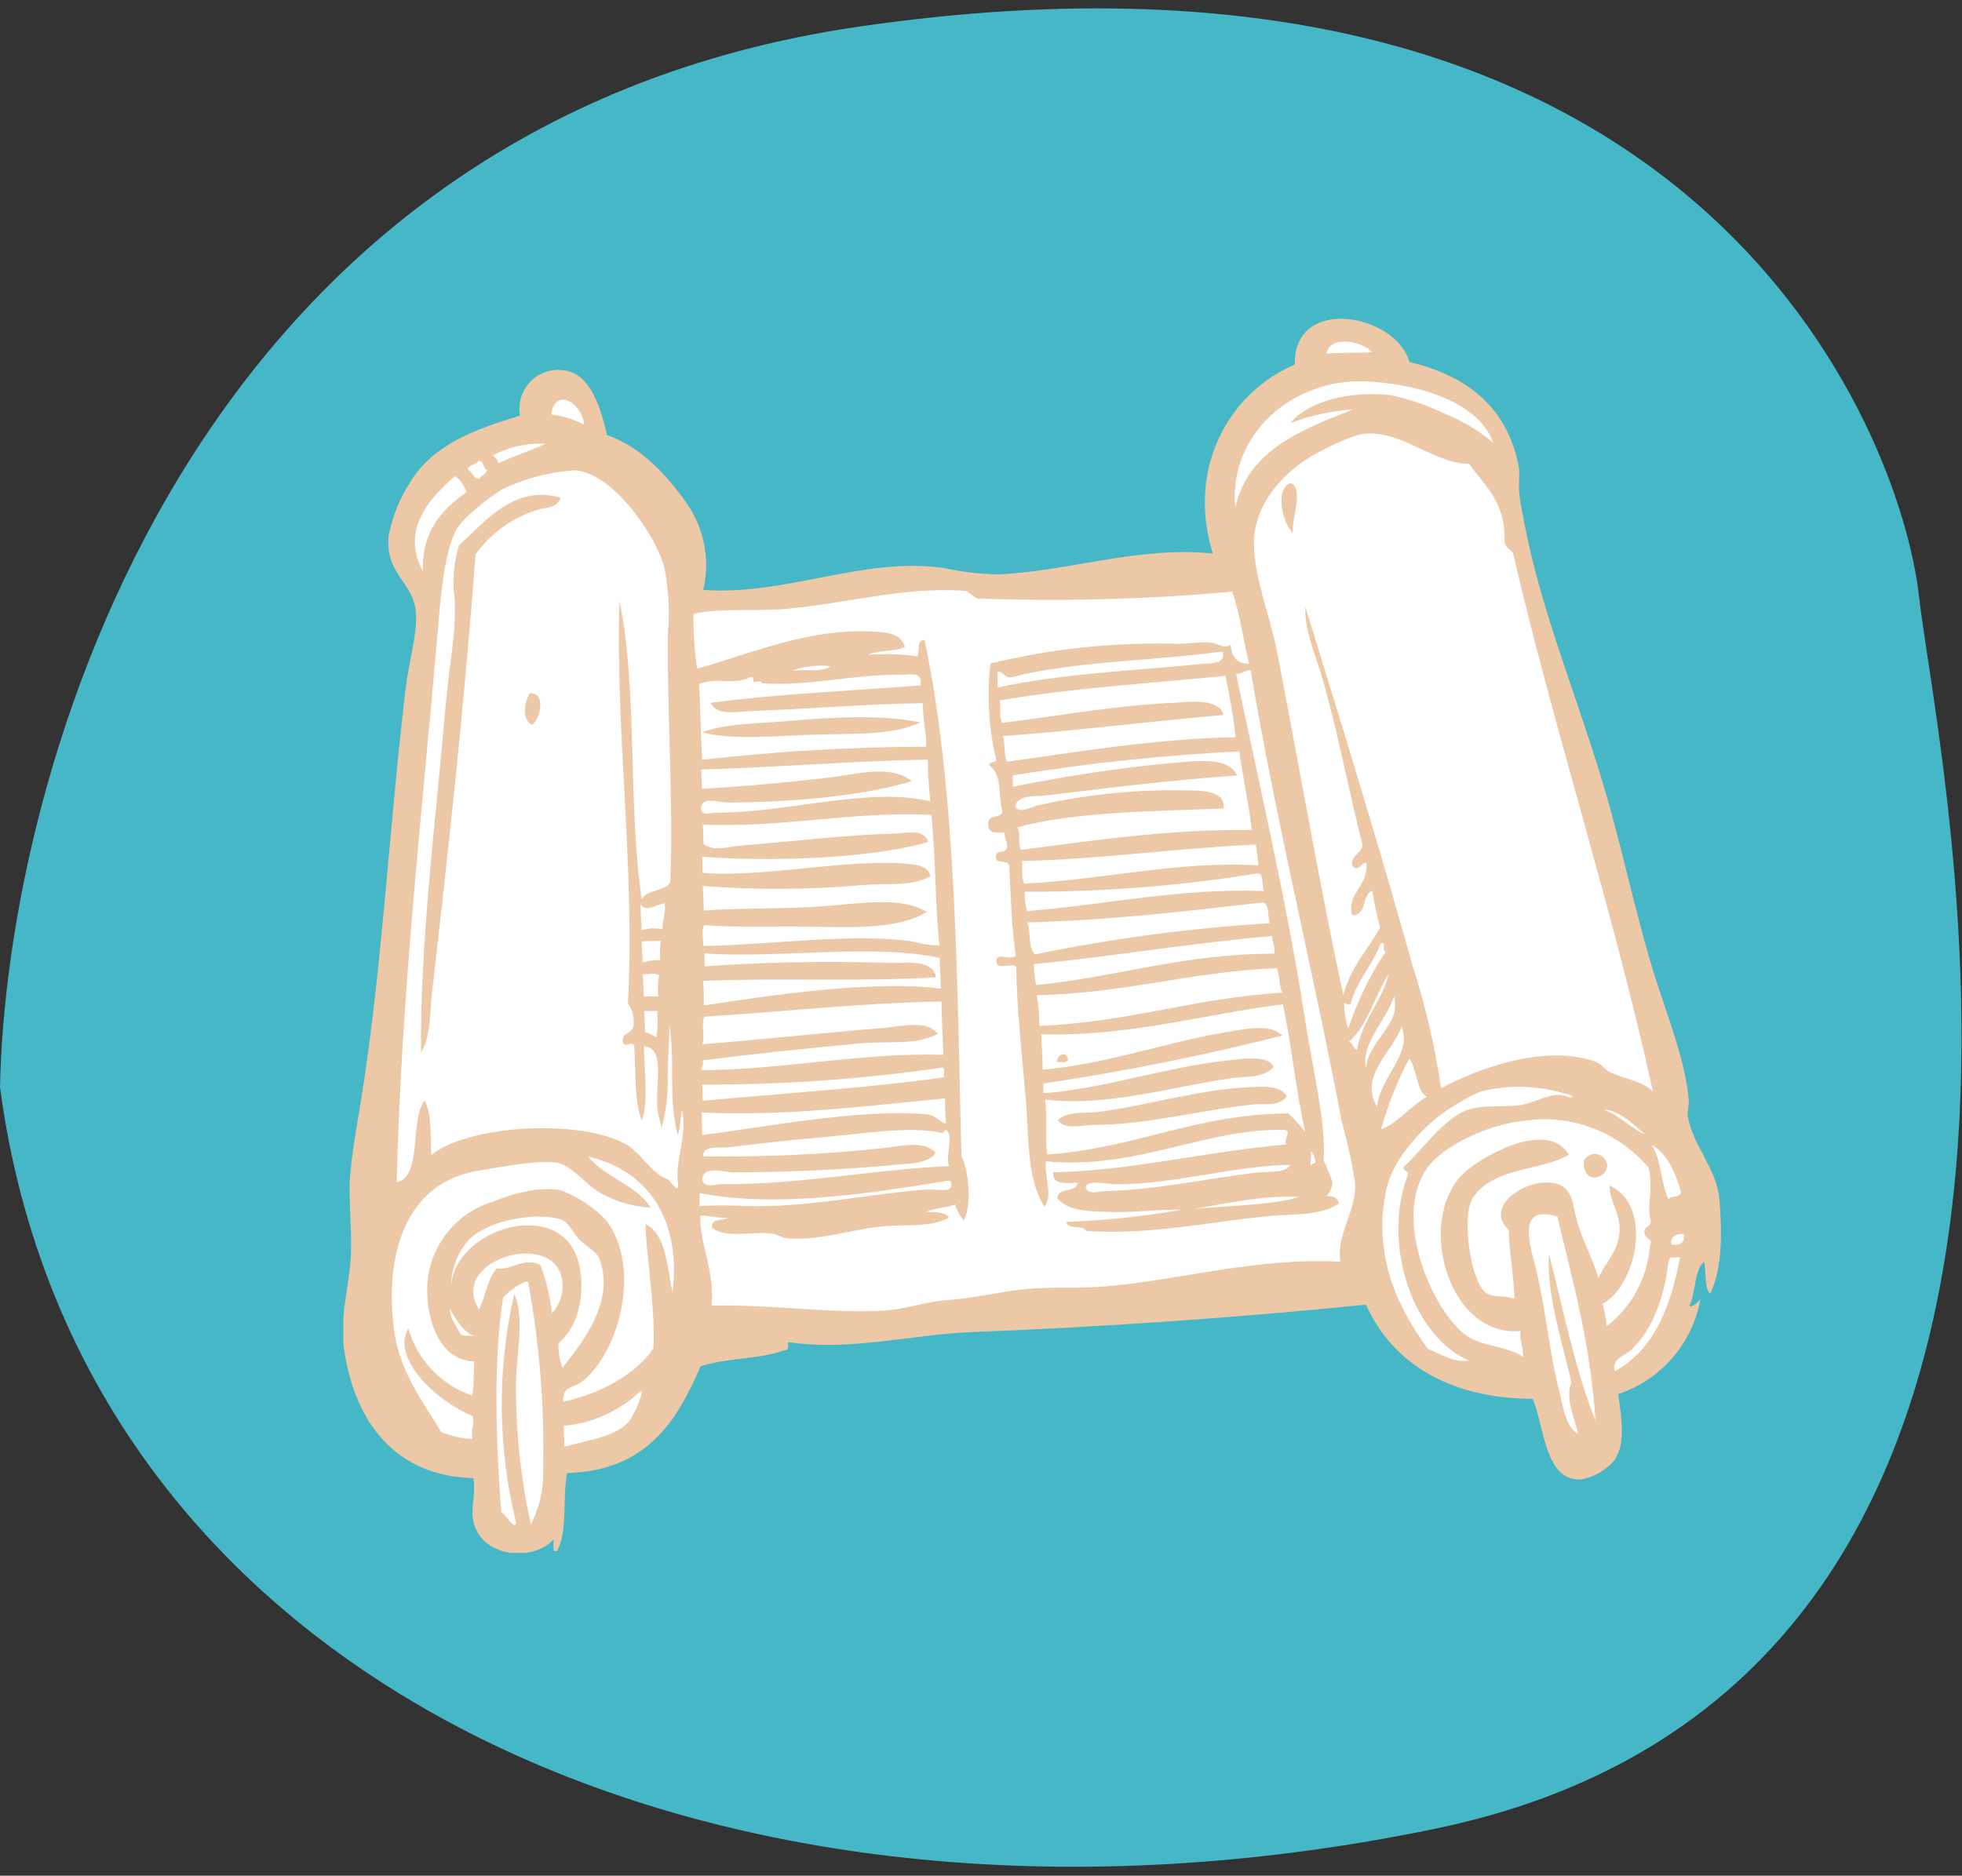
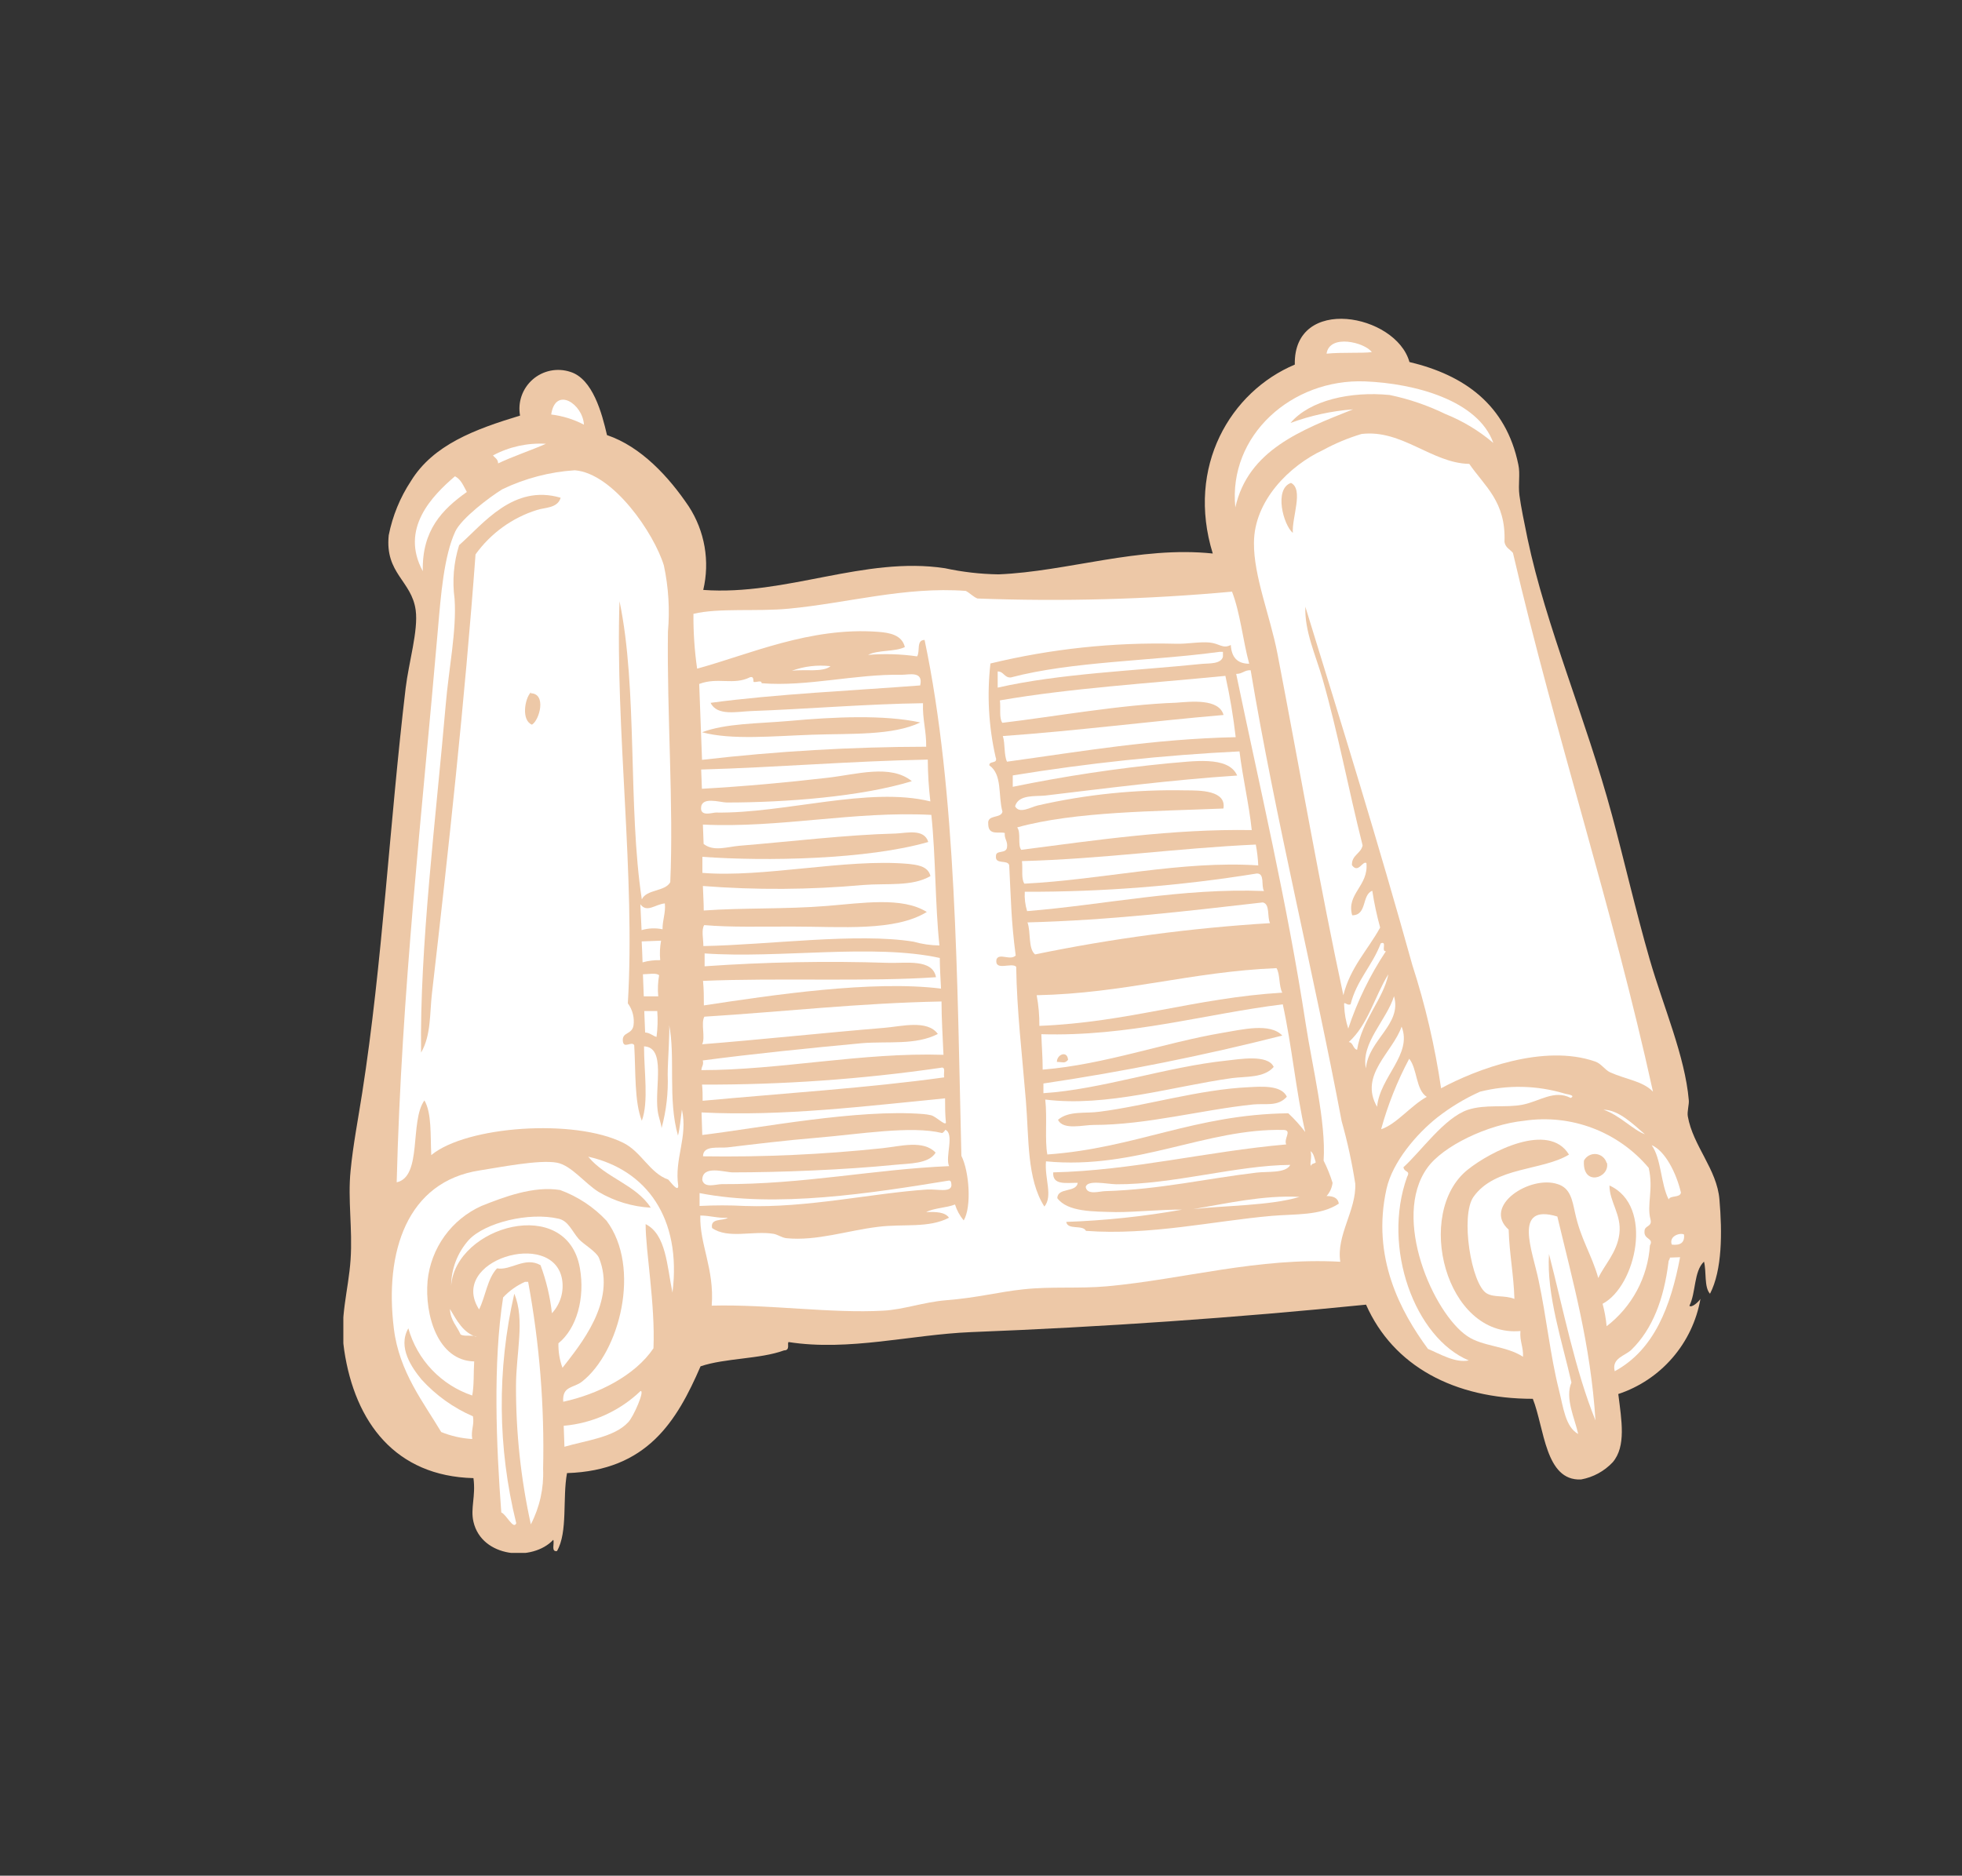
<svg xmlns="http://www.w3.org/2000/svg" width="160" height="153" viewBox="0 0 160 153" fill="none">
  <rect x="0" y="0" width="160" height="153" fill="#333333" stroke="none" />
-   <path d="M70 2.177C15.2 10.177 0.5 63.177 0 88.677C6.5 137.677 59 161.177 117 149.177C175 137.177 158 62.177 156.5 48.677C155 35.177 138.5 -7.823 70 2.177Z" fill="#46B7C7" />
  <g clip-path="url(#clip0_201_3)">
    <path fill-rule="evenodd" clip-rule="evenodd" d="M137.64 91.06C137.57 90.68 137.76 90.06 137.72 89.74C137.41 86.14 135.65 82.13 134.53 78.25C133.41 74.37 132.47 70.25 131.46 66.5C129.33 58.6 126.07 51.08 124.57 43.94C124.3 42.63 124.03 41.32 123.91 40.41C123.79 39.5 123.99 38.68 123.82 37.9C122.82 33.01 119.4 30.59 114.94 29.53C113.84 25.59 105.47 24.04 105.59 29.74C100.36 31.94 96.71 38.05 98.9 45.15C92.9 44.52 87.05 46.62 81.43 46.85C79.96 46.828 78.497 46.661 77.06 46.35C70.49 45.35 64.13 48.61 57.35 48.12C57.623 46.964 57.659 45.765 57.457 44.594C57.254 43.424 56.816 42.307 56.17 41.31C54.55 38.9 52.28 36.43 49.5 35.49C49.09 33.72 48.34 30.89 46.5 30.33C45.98 30.16 45.424 30.128 44.888 30.237C44.352 30.347 43.853 30.593 43.441 30.953C43.029 31.313 42.717 31.774 42.536 32.29C42.355 32.807 42.312 33.362 42.41 33.9C38.71 35.02 35.33 36.28 33.51 39.24C32.626 40.582 32.012 42.083 31.7 43.66C31.38 46.79 33.58 47.37 33.9 49.78C34.12 51.43 33.33 54.04 33.08 56.13C31.76 67.24 31.19 78.58 29.54 89.13C29.21 91.26 28.79 93.4 28.59 95.49C28.35 97.86 28.76 100.23 28.59 102.74C28.42 105.25 27.67 107.48 28.07 110.14C28.95 116.03 32.25 120.41 38.61 120.57C38.81 122.06 38.35 123.02 38.61 124.13C39.29 127.07 43.44 127.4 45.12 125.6C45.23 125.9 44.92 126.6 45.42 126.52C46.32 124.98 45.86 122.18 46.24 120.16C52.77 119.95 55.19 115.93 57.13 111.45C59.13 110.77 61.98 110.87 63.94 110.15C64.47 110.15 64.17 109.56 64.31 109.47C69.24 110.24 74.31 108.86 79.18 108.66C89.97 108.24 100.79 107.49 111.4 106.42C113.61 111.42 118.58 114.1 125 114.1C125.95 116.49 126 120.81 128.93 120.68C129.922 120.5 130.83 120.006 131.52 119.27C132.62 117.97 132.24 115.87 131.97 113.71C133.683 113.142 135.211 112.12 136.39 110.754C137.57 109.388 138.358 107.728 138.67 105.95C138.52 106.19 137.95 106.71 137.77 106.51C138.31 105.44 138.12 103.7 138.96 102.91C139.17 103.72 138.96 105 139.45 105.53C140.45 103.6 140.45 100.53 140.22 97.85C140.02 95.37 138.06 93.47 137.64 91.06Z" fill="#EDC8A7" />
    <path fill-rule="evenodd" clip-rule="evenodd" d="M111.87 28.72C111.08 28.83 109.39 28.72 108.18 28.85C108.42 27.21 111.3 27.93 111.87 28.72Z" fill="white" />
    <path fill-rule="evenodd" clip-rule="evenodd" d="M47.62 34.64C46.787 34.205 45.883 33.924 44.95 33.81C45.3 31.47 47.53 32.96 47.62 34.64Z" fill="white" />
    <path fill-rule="evenodd" clip-rule="evenodd" d="M121.78 36.13C120.613 35.137 119.293 34.34 117.87 33.77C116.427 33.067 114.902 32.546 113.33 32.22C110.12 31.9 106.79 32.66 105.24 34.5C106.88 33.895 108.597 33.521 110.34 33.39C106.09 35.08 101.79 36.72 100.74 41.39C100.15 35.51 105.35 30.88 111.31 31.11C115.37 31.27 120.54 32.65 121.78 36.13Z" fill="white" />
    <path fill-rule="evenodd" clip-rule="evenodd" d="M44.52 36.2C43.25 36.76 41.88 37.2 40.62 37.8C40.62 37.46 40.36 37.34 40.2 37.15C41.524 36.44 43.02 36.111 44.52 36.2Z" fill="white" />
-     <path fill-rule="evenodd" clip-rule="evenodd" d="M39.03 37.59C39.52 37.59 39.36 38.24 39.72 38.36C39.62 38.69 39.27 38.79 39.08 39.04C38.51 39.04 38.54 38.44 38.13 38.28C38.24 37.87 38.87 37.93 39.03 37.59Z" fill="white" />
    <path fill-rule="evenodd" clip-rule="evenodd" d="M134.8 89.05C133.98 88.18 132.59 88.05 131.31 87.47C130.87 87.27 130.59 86.76 130.09 86.59C125.89 85.12 120.35 87.24 117.52 88.77C117.019 85.354 116.233 81.985 115.17 78.7C112.42 68.81 109.43 59.15 106.45 49.49C106.38 51.49 107.28 53.4 107.85 55.37C109.11 59.76 109.95 64.32 111.12 68.96C110.98 69.64 110.22 69.74 110.25 70.57C110.77 71.29 111.12 70.18 111.43 70.4C111.62 72.27 109.77 72.91 110.27 74.66C111.51 74.66 111.03 72.99 111.91 72.66C112.064 73.672 112.278 74.673 112.55 75.66C111.55 77.48 110.11 78.91 109.55 81.18C107.69 72.56 105.99 62.76 104.17 53.29C103.59 50.29 102.23 46.98 102.26 44.29C102.26 40.85 105.15 37.98 107.91 36.7C108.902 36.16 109.948 35.724 111.03 35.4C114.32 35 116.76 37.78 119.82 37.84C121.06 39.66 122.82 40.9 122.69 44.2C122.76 44.67 123.14 44.81 123.38 45.1C126.87 60.09 131.47 73.88 134.8 89.05ZM105.43 43.47C105.34 42.21 106.33 39.92 105.28 39.39C103.87 39.88 104.66 42.83 105.43 43.47Z" fill="white" />
    <path fill-rule="evenodd" clip-rule="evenodd" d="M54.66 71.96C54.23 72.74 52.72 72.53 52.34 73.36C51.19 65.84 52.02 56.18 50.52 49.04C50.17 59.48 51.82 71.44 51.2 81.84C51.589 82.366 51.754 83.023 51.66 83.67C51.51 84.41 50.74 84.17 50.79 84.89C50.84 85.61 51.5 84.89 51.72 85.25C51.85 87.39 51.72 89.84 52.34 91.42C52.91 89.87 52.52 87.42 52.52 85.35C54.33 85.43 53.38 88.63 53.63 90.58C53.71 91.19 53.91 91.58 53.95 92.02C54.338 90.597 54.506 89.124 54.45 87.65C54.45 86.54 54.65 83.98 54.56 83.56C55.1 86.17 54.44 89.68 55.29 92.63C55.45 91.98 55.51 91.23 55.61 90.51C56.11 92.76 54.98 94.51 55.31 96.72C55.31 97.29 54.67 96.39 54.5 96.22C52.98 95.69 52.32 93.96 50.83 93.22C46.83 91.22 38.03 91.85 35.17 94.22C35.09 92.63 35.22 90.8 34.61 89.76C33.39 91.46 34.46 95.98 32.35 96.44C32.74 80.88 34.42 66.35 35.71 51.35C35.95 48.56 36.2 45.35 37.13 43.35C37.63 42.28 39.92 40.55 40.96 39.91C42.813 39.02 44.819 38.493 46.87 38.36C50 38.6 53.34 43.5 54.14 46.13C54.518 47.904 54.63 49.724 54.47 51.53C54.38 58.2 54.94 65.69 54.66 71.96ZM37.44 44.47C36.998 45.882 36.871 47.374 37.07 48.84C37.25 51.43 36.59 54.56 36.34 57.57C35.58 66.43 34.21 77.3 34.34 85.86C35.16 84.44 35.04 82.65 35.22 81.08C36.57 69.37 37.9 57.17 38.78 45.22C40.012 43.505 41.766 42.235 43.78 41.6C44.4 41.39 45.48 41.47 45.72 40.6C41.87 39.47 39.44 42.7 37.44 44.47ZM43.29 56.47C42.79 56.98 42.5 58.76 43.38 59.11C44 58.74 44.58 56.58 43.29 56.55V56.47Z" fill="white" />
    <path fill-rule="evenodd" clip-rule="evenodd" d="M38.07 40.13C36.07 41.55 34.4 43.25 34.48 46.59C32.59 43.12 35.26 40.43 37.1 38.85C37.59 39.09 37.8 39.64 38.07 40.13Z" fill="white" />
    <path fill-rule="evenodd" clip-rule="evenodd" d="M100.47 48.26C101.14 49.99 101.36 52.26 101.87 54.14C100.87 54.14 100.43 53.58 100.37 52.61C99.72 52.95 99.46 52.49 98.64 52.41C97.82 52.33 96.81 52.54 95.88 52.51C90.794 52.382 85.714 52.923 80.77 54.12C80.479 56.669 80.621 59.249 81.19 61.75C81.42 62.35 80.65 62.02 80.68 62.43C81.76 63.19 81.38 64.87 81.75 66.21C81.63 66.79 80.49 66.41 80.59 67.21C80.59 68.21 81.53 67.8 81.94 67.95C81.89 68.46 82.2 68.59 82.12 69.13C82.04 69.67 81.21 69.31 81.22 69.82C81.13 70.56 82.16 70.09 82.3 70.57C82.45 73.44 82.45 75.04 82.83 77.94C82.38 78.39 81.48 77.7 81.26 78.26C81.09 79.26 82.51 78.47 82.87 78.86C82.92 82.43 83.36 86.1 83.66 89.78C83.92 92.9 83.73 96.17 85.17 98.42C85.88 97.54 85.17 96.12 85.3 94.73C92.68 95.44 98.38 92 104.72 92.17C105.37 92.23 104.67 92.88 104.89 93.35C98.42 93.92 92.33 95.48 85.89 95.63C85.81 96.71 86.97 96.47 87.89 96.48C87.77 97.31 86.26 96.83 86.22 97.73C87.07 98.87 89.15 98.82 91.01 98.87C92.72 98.87 94.71 98.65 96.4 98.67C93.277 99.224 90.12 99.558 86.95 99.67C87.07 100.36 88.29 99.87 88.56 100.4C93.75 100.79 98.93 99.6 103.68 99.18C105.62 99.01 107.68 99.18 109.18 98.18C109.11 97.71 108.73 97.56 108.18 97.56C108.452 97.26 108.623 96.882 108.67 96.48C108.477 95.858 108.233 95.252 107.94 94.67C108.15 91.53 107.02 87.04 106.48 83.51C104.97 73.64 102.68 63.98 100.81 54.97C101.34 54.97 101.47 54.65 101.99 54.67C103.99 66.67 107.17 79.56 109.41 91.45C109.882 93.126 110.253 94.829 110.52 96.55C110.62 98.71 108.96 100.75 109.3 102.92C102.57 102.55 96.51 104.35 90.3 104.92C88.01 105.13 85.71 104.92 83.45 105.17C81.5 105.37 79.7 105.86 77.15 106.06C75.33 106.21 73.69 106.82 72.04 106.91C67.77 107.15 62.71 106.38 58.04 106.5C58.27 103.5 57.04 101.5 57.11 99.15C57.91 99.15 58.51 99.38 59.36 99.33C58.94 99.62 57.91 99.33 58.07 100.17C59.37 101.08 61.41 100.37 63.07 100.64C63.46 100.71 63.75 100.96 64.14 101C66.61 101.24 69.07 100.38 71.62 100.07C73.68 99.81 75.72 100.2 77.39 99.33C77.07 98.86 76.32 98.84 75.53 98.87C76.17 98.53 77.17 98.53 77.88 98.25C78.029 98.726 78.27 99.168 78.59 99.55C79.25 98.43 79.04 95.55 78.4 94.28C78.05 80.02 78.02 64.66 75.4 52.2C74.7 52.2 75.05 53.14 74.79 53.54C73.466 53.348 72.124 53.308 70.79 53.42C71.57 53 72.99 53.18 73.79 52.78C73.55 51.78 72.53 51.61 71.63 51.54C66.07 51.11 61.03 53.41 56.85 54.54C56.637 53.06 56.537 51.565 56.55 50.07C58.63 49.57 61.71 49.9 64.31 49.65C69.09 49.2 73.8 47.83 78.76 48.2C79.1 48.38 79.35 48.67 79.71 48.82C86.635 49.079 93.569 48.892 100.47 48.26Z" fill="white" />
    <path fill-rule="evenodd" clip-rule="evenodd" d="M67.73 54.34C67.11 54.86 65.62 54.58 64.58 54.71C65.587 54.344 66.665 54.218 67.73 54.34Z" fill="white" />
    <path fill-rule="evenodd" clip-rule="evenodd" d="M99.46 53.17H99.73C99.73 53.3 99.73 53.43 99.73 53.57C99.57 54.19 98.54 54.1 98.04 54.15C92.5 54.72 86.4 54.94 81.36 56.09C81.36 55.65 81.36 55.21 81.36 54.77C81.87 54.77 81.89 55.29 82.43 55.26C87.42 53.94 93.87 53.93 99.46 53.17Z" fill="white" />
    <path fill-rule="evenodd" clip-rule="evenodd" d="M61.17 55.24C61.45 55.16 61.43 55.41 61.45 55.62C61.64 55.69 62.12 55.44 62.11 55.73C65.83 56.03 69.72 54.97 73.56 55.04C74.13 55.04 75.32 54.71 75.04 55.91C69.75 56.32 63.26 56.61 57.95 57.33C58.47 58.43 60.13 58.04 61.27 58C65.74 57.84 70.73 57.42 75.27 57.36C75.22 58.69 75.55 59.61 75.53 60.91C69.421 60.92 63.318 61.277 57.25 61.98C57.17 59.907 57.093 57.843 57.02 55.79C58.55 55.21 59.81 55.92 61.17 55.24ZM64.33 58.81C61.76 59.03 59.19 59 57.25 59.73C59.67 60.38 63.05 60.04 66.25 59.93C69.45 59.82 72.8 60.01 75.05 58.93C72.11 58.29 68.03 58.47 64.33 58.81Z" fill="white" />
    <path fill-rule="evenodd" clip-rule="evenodd" d="M99.93 55.13C100.297 56.781 100.577 58.45 100.77 60.13C93.99 60.28 88.16 61.3 82.12 62.13C81.86 61.59 81.98 60.64 81.78 60.04C87.93 59.6 93.72 58.84 99.78 58.32C99.4 56.96 97.11 57.23 95.92 57.32C91.44 57.47 85.87 58.47 81.74 58.96C81.46 58.58 81.62 57.72 81.54 57.13C87.31 56.13 93.74 55.74 99.93 55.13Z" fill="white" />
    <path fill-rule="evenodd" clip-rule="evenodd" d="M75.66 61.96C75.666 63.1 75.736 64.238 75.87 65.37C70.87 64.13 63.98 66.37 58.37 66.28C58.11 66.28 57.16 66.62 57.17 65.93C57.17 64.93 58.7 65.45 59.26 65.46C64.09 65.46 70.26 64.98 74.36 63.72C72.62 62.31 69.86 63.17 67.5 63.44C64.05 63.84 60.73 64.14 57.24 64.34L57.18 62.77C63.47 62.59 69.36 62.08 75.66 61.96Z" fill="white" />
    <path fill-rule="evenodd" clip-rule="evenodd" d="M101.08 61.29C101.35 63.51 101.84 65.49 102.08 67.71C95.61 67.6 89.24 68.55 83.28 69.32C82.97 68.92 83.28 67.91 82.95 67.49C87.65 66.18 94.34 66.18 99.77 65.95C100.02 64.47 97.87 64.47 96.71 64.47C92.648 64.384 88.591 64.797 84.63 65.7C84.04 65.84 83.13 66.42 82.78 65.77C83.05 64.77 84.51 64.98 85.26 64.89C90.05 64.32 95.52 63.61 100.89 63.26C100.17 61.59 97.13 62.13 95.31 62.26C91.039 62.674 86.793 63.315 82.59 64.18V63.25C88.712 62.251 94.885 61.597 101.08 61.29Z" fill="white" />
    <path fill-rule="evenodd" clip-rule="evenodd" d="M75.95 66.47C76.31 69.87 76.25 73.72 76.61 77.12C75.893 77.112 75.18 77.007 74.49 76.81C69.89 76.07 62.71 77.07 57.36 77.17C57.36 76.61 57.18 75.82 57.43 75.46C59.59 75.65 62.09 75.57 64.68 75.58C68.63 75.58 72.97 75.99 75.58 74.39C73.58 73.13 70.31 73.67 67.39 73.9C64.09 74.17 60.52 74.04 57.39 74.27C57.39 73.61 57.34 72.95 57.32 72.27C61.665 72.608 66.03 72.581 70.37 72.19C72.32 72.03 74.37 72.34 75.88 71.46C75.67 70.6 74.71 70.54 74 70.46C68.94 70.03 62.27 71.61 57.28 71.2C57.28 70.76 57.28 70.32 57.28 69.89C62.48 70.27 70.75 70.11 75.7 68.68C75.36 67.56 73.91 67.96 73.04 67.99C69.04 68.09 64.45 68.65 60.28 68.99C59.28 69.08 58.19 69.48 57.38 68.84L57.32 67.26C63.62 67.56 69.66 66.14 75.95 66.47Z" fill="white" />
    <path fill-rule="evenodd" clip-rule="evenodd" d="M102.41 68.89C102.516 69.451 102.583 70.019 102.61 70.59C96.32 70.18 89.93 71.76 83.54 72.08C83.26 71.7 83.42 70.84 83.34 70.24C89.99 70.06 95.87 69.19 102.41 68.89Z" fill="white" />
    <path fill-rule="evenodd" clip-rule="evenodd" d="M102.5 71.25C103.17 71.25 102.82 72.25 103.08 72.68C96.31 72.42 90.15 73.8 83.76 74.32C83.602 73.809 83.538 73.274 83.57 72.74C89.91 72.76 96.241 72.262 102.5 71.25Z" fill="white" />
    <path fill-rule="evenodd" clip-rule="evenodd" d="M52.22 73.76C52.76 74.49 53.43 73.76 54.22 73.69C54.29 74.52 54.02 75.03 54.03 75.8C53.463 75.682 52.876 75.706 52.32 75.87C52.28 75.16 52.25 74.47 52.22 73.76Z" fill="white" />
    <path fill-rule="evenodd" clip-rule="evenodd" d="M102.98 73.61C103.59 73.74 103.32 74.79 103.57 75.3C97.131 75.694 90.728 76.546 84.41 77.85C83.83 77.38 84.08 76.02 83.79 75.24C90.59 75.06 96.76 74.32 102.98 73.61Z" fill="white" />
    <path fill-rule="evenodd" clip-rule="evenodd" d="M52.33 76.79L53.91 76.73C53.813 77.254 53.79 77.789 53.84 78.32C53.354 78.307 52.868 78.368 52.4 78.5C52.38 77.93 52.36 77.36 52.33 76.79Z" fill="white" />
    <path fill-rule="evenodd" clip-rule="evenodd" d="M76.64 78.14C76.64 78.97 76.7 79.81 76.74 80.64C71.11 79.94 62.95 81.17 57.4 82.01C57.4 81.35 57.4 80.69 57.33 80.01C63.33 79.75 70.92 80.09 76.33 79.71C76.05 78.2 73.92 78.58 72.46 78.54C67.459 78.376 62.452 78.469 57.46 78.82C57.46 78.47 57.46 78.12 57.46 77.77C63.53 78.2 71.22 76.95 76.64 78.14Z" fill="white" />
-     <path fill-rule="evenodd" clip-rule="evenodd" d="M103.74 76.35C103.74 76.89 104 77.17 103.93 77.79C96.5 77.79 91.18 79.68 84.51 80.35C84.382 79.792 84.315 79.222 84.31 78.65C90.87 77.99 97.07 76.93 103.74 76.35Z" fill="white" />
    <path fill-rule="evenodd" clip-rule="evenodd" d="M112.6 76.95C113.15 76.72 112.6 77.63 113.02 77.59C111.721 79.547 110.688 81.669 109.95 83.9C109.754 83.309 109.643 82.693 109.62 82.07C109.56 81.53 109.8 82.07 110.14 81.92C110.63 79.96 111.93 78.74 112.6 76.95Z" fill="white" />
    <path fill-rule="evenodd" clip-rule="evenodd" d="M52.43 79.47C52.88 79.47 53.5 79.33 53.75 79.55C53.649 80.118 53.625 80.696 53.68 81.27H52.5C52.48 80.65 52.45 80.04 52.43 79.47Z" fill="white" />
    <path fill-rule="evenodd" clip-rule="evenodd" d="M104.1 78.97C104.4 79.47 104.28 80.43 104.57 80.97C97.46 81.4 92.02 83.39 84.76 83.68C84.768 82.841 84.695 82.004 84.54 81.18C91.71 81.03 97.1 79.26 104.1 78.97Z" fill="white" />
    <path fill-rule="evenodd" clip-rule="evenodd" d="M52.54 82.47H53.6C53.652 83.174 53.632 83.881 53.54 84.58C53.21 84.49 53.01 84.24 52.61 84.22C52.58 83.59 52.56 83.02 52.54 82.47Z" fill="white" />
    <path fill-rule="evenodd" clip-rule="evenodd" d="M76.78 81.69C76.78 83.14 76.88 84.59 76.94 86.04C70.32 85.83 63.6 87.29 57.2 87.29C57.2 86.98 57.41 86.89 57.31 86.5C61.31 85.97 65.91 85.5 70.31 85.09C72.46 84.92 74.67 85.27 76.48 84.34C75.63 83.15 73.48 83.73 72.11 83.84C67.36 84.23 61.62 84.84 57.26 85.18C57.54 84.64 57.14 83.46 57.44 82.93C63.87 82.53 70.02 81.82 76.78 81.69Z" fill="white" />
    <path fill-rule="evenodd" clip-rule="evenodd" d="M113.68 81.26C114.35 83.56 111.59 84.81 111.39 87.15C110.96 85.08 113.08 83.21 113.68 81.26Z" fill="white" />
    <path fill-rule="evenodd" clip-rule="evenodd" d="M106.44 92.34C106.025 91.791 105.564 91.279 105.06 90.81C97.41 90.9 92.62 93.66 85.41 94.17C85.19 93.02 85.41 91.17 85.24 89.69C90.24 90.32 95.7 88.6 100.47 87.94C101.6 87.79 103.08 87.94 103.87 87.03C103.4 85.97 101.01 86.41 100.03 86.51C95.13 87.02 89.74 88.88 85.09 89.17V88.38C91.645 87.407 98.147 86.102 104.57 84.47C103.57 83.41 101.3 83.98 99.68 84.25C94.95 85.05 90.1 86.83 85.03 87.25C85.03 86.25 84.95 85.32 84.92 84.36C92.05 84.57 98.13 82.73 104.61 81.92C105.35 85.3 105.69 89.04 106.44 92.34ZM86.19 86.62C86.69 86.62 86.81 86.78 87.1 86.45C87.04 85.66 86.18 86.01 86.19 86.62ZM101.87 88.68C97.79 88.86 93.46 90.2 89.68 90.68C88.5 90.85 87.18 90.58 86.28 91.34C86.69 92.22 88.37 91.75 89.2 91.76C93.49 91.76 97.97 90.53 102.2 90.09C103.2 89.99 104.2 90.29 104.94 89.46C104.5 88.47 102.75 88.64 101.87 88.68Z" fill="white" />
    <path fill-rule="evenodd" clip-rule="evenodd" d="M114.3 83.74C115.2 86.01 112.53 87.83 112.3 90.28C110.8 87.7 113.58 85.83 114.3 83.74Z" fill="white" />
    <path fill-rule="evenodd" clip-rule="evenodd" d="M76.71 87.1C77.18 86.96 76.91 87.61 77 87.88C70.83 88.74 63.88 89.18 57.3 89.79C57.3 89.35 57.3 88.91 57.25 88.47C63.761 88.491 70.266 88.033 76.71 87.1Z" fill="white" />
    <path fill-rule="evenodd" clip-rule="evenodd" d="M114.92 86.36C115.59 87.19 115.45 88.89 116.35 89.47C115.03 90.2 113.86 91.72 112.63 92.11C113.179 90.115 113.947 88.186 114.92 86.36Z" fill="white" />
    <path fill-rule="evenodd" clip-rule="evenodd" d="M77.07 89.59C77.07 90.25 77.07 90.91 77.14 91.59C77.03 91.81 76.38 91.1 75.93 90.97C75.713 90.921 75.492 90.887 75.27 90.87C69.93 90.45 62.02 92 57.27 92.58L57.21 90.74C63.87 91.08 70.67 90.21 77.07 89.59Z" fill="white" />
    <path fill-rule="evenodd" clip-rule="evenodd" d="M77.4 95.12C71.23 95.38 65.53 96.62 58.86 96.59C58.38 96.59 57.44 96.95 57.27 96.25C57.27 95 59.1 95.63 59.75 95.63C63.61 95.63 68.9 95.42 72.91 95.02C74.17 94.89 75.73 94.95 76.3 94.02C75.3 92.96 73.44 93.5 71.94 93.66C67.088 94.172 62.209 94.393 57.33 94.32C57.33 93.39 58.63 93.67 59.33 93.59C61.51 93.33 64.04 93.02 66.68 92.8C70.04 92.52 74.32 91.8 76.82 92.42C76.9 92.42 77.12 92.17 77.08 92.15C77.87 92.47 77.05 94.4 77.4 95.12Z" fill="white" />
    <path fill-rule="evenodd" clip-rule="evenodd" d="M131.02 108.18C130.963 107.562 130.853 106.949 130.69 106.35C133.41 104.92 134.91 98.35 131.25 96.7C131.25 98.04 132.25 99.08 132.06 100.63C131.87 102.18 130.82 103.19 130.34 104.25C129.77 102.25 128.92 101.13 128.44 98.91C128.22 97.91 128.07 96.91 127.03 96.59C124.79 95.83 120.86 98.36 123.03 100.3C123.09 102.3 123.44 103.96 123.5 105.95C122.68 105.63 121.85 105.86 121.24 105.5C119.98 104.76 119.08 99.17 120.16 97.63C121.91 95.15 125.77 95.51 127.95 94.18C126.3 91.46 121.52 93.94 119.69 95.41C115.31 98.92 117.87 109.12 123.99 108.57C123.92 109.42 124.24 109.86 124.2 110.67C122.83 109.77 120.93 109.85 119.66 108.99C116.88 107.11 113.47 99.35 116.39 95.27C117.66 93.48 121.32 91.72 124.29 91.42C126.171 91.139 128.092 91.344 129.87 92.016C131.649 92.689 133.226 93.805 134.45 95.26C134.86 97.04 134.27 98.26 134.6 99.48C134.75 100.08 134.11 99.95 134.11 100.42C134.03 101.13 134.9 100.97 134.55 101.59C134.463 102.876 134.103 104.129 133.495 105.265C132.886 106.401 132.042 107.395 131.02 108.18ZM131.02 94.86C130.966 94.667 130.855 94.495 130.701 94.366C130.548 94.237 130.359 94.157 130.16 94.136C129.96 94.116 129.759 94.156 129.583 94.251C129.406 94.346 129.262 94.492 129.17 94.67C129.02 96.82 131.29 96.1 131.05 94.86H131.02Z" fill="white" />
    <path fill-rule="evenodd" clip-rule="evenodd" d="M47.97 94.35C52.71 95.41 55.6 99.35 54.84 105.44C54.39 103.27 54.33 100.69 52.65 99.85C52.65 102.09 53.44 106.35 53.29 109.98C51.78 112.22 48.75 113.73 45.93 114.34C45.84 113.03 46.77 113.24 47.46 112.7C50.54 110.29 52.31 103.38 49.46 99.57C48.412 98.453 47.118 97.597 45.68 97.07C43.52 96.71 41.06 97.65 39.26 98.37C38.057 98.912 37.019 99.762 36.248 100.832C35.478 101.903 35.002 103.158 34.87 104.47C34.62 107.28 35.71 110.99 38.67 111.05C38.61 111.97 38.67 112.97 38.51 113.83C37.261 113.41 36.133 112.691 35.225 111.736C34.317 110.781 33.656 109.619 33.3 108.35C32.41 109.9 33.59 111.57 34.38 112.53C35.549 113.815 36.977 114.838 38.57 115.53C38.69 116.28 38.39 116.63 38.51 117.38C37.641 117.329 36.787 117.136 35.98 116.81C34.55 114.4 32.55 111.91 32.12 108.38C31.34 102.11 33.19 96.38 39.12 95.47C40.75 95.22 43.97 94.57 45.42 94.84C46.59 95.06 47.69 96.52 48.81 97.22C50.106 97.985 51.567 98.428 53.07 98.51C51.87 96.63 49.38 96.08 47.97 94.35Z" fill="white" />
    <path fill-rule="evenodd" clip-rule="evenodd" d="M105.22 95.02C104.86 95.72 103.36 95.54 102.47 95.65C98.47 96.12 94.56 97.03 90.13 97.16C89.7 97.16 88.64 97.52 88.54 96.82C88.66 96.21 90.29 96.59 91.04 96.6C95.58 96.63 100.94 95.04 105.22 95.02Z" fill="white" />
    <path fill-rule="evenodd" clip-rule="evenodd" d="M77.31 96.31C77.59 96.24 77.57 96.49 77.59 96.69C77.54 97.3 76.44 96.98 75.59 97.03C71.17 97.32 65.81 98.55 60.74 98.37C59.511 98.305 58.279 98.305 57.05 98.37V97.32C63.31 98.55 71.11 97.32 77.31 96.31Z" fill="white" />
    <path fill-rule="evenodd" clip-rule="evenodd" d="M45.87 111.57C45.635 110.93 45.523 110.252 45.54 109.57C47.03 108.36 47.72 105.89 47.29 103.44C46.24 97.44 37.16 100 36.79 104.88C36.797 103.494 37.313 102.16 38.24 101.13C39.55 99.74 43.11 98.84 45.56 99.41C46.36 99.6 46.63 100.41 47.2 101.07C47.61 101.51 48.6 102.07 48.84 102.59C50.31 106.17 47.29 109.73 45.87 111.57Z" fill="white" />
    <path fill-rule="evenodd" clip-rule="evenodd" d="M105.97 97.63C103.59 98.36 99.74 98.33 97.31 98.63C99.99 98.17 103.07 97.47 105.97 97.63Z" fill="white" />
    <path fill-rule="evenodd" clip-rule="evenodd" d="M127 99.23C128.26 104.53 129.71 109.63 130.11 115.86C128.45 111.77 127.5 106.86 126.32 102.29C126.1 105.6 127.43 109.56 128.15 112.77C127.6 114.04 128.43 115.72 128.7 116.97C127.65 116.39 127.49 114.8 127.12 113.33C126.42 110.55 126.12 107.47 125.47 104.43C124.98 102.04 123.33 98.13 127 99.23Z" fill="white" />
    <path fill-rule="evenodd" clip-rule="evenodd" d="M45.01 107.12C44.862 105.78 44.549 104.464 44.08 103.2C42.8 102.47 41.67 103.66 40.53 103.46C39.74 104.3 39.6 105.74 39.07 106.81C36.51 102.81 45.07 100.22 45.83 104.32C45.919 104.818 45.892 105.331 45.75 105.817C45.607 106.302 45.354 106.749 45.01 107.12Z" fill="white" />
    <path fill-rule="evenodd" clip-rule="evenodd" d="M137.33 100.7C137.4 101.35 137.04 101.61 136.33 101.52C136.08 100.79 137.06 100.53 137.33 100.7Z" fill="white" />
    <path fill-rule="evenodd" clip-rule="evenodd" d="M42.81 104.56H43.07C43.999 109.591 44.408 114.705 44.29 119.82C44.356 121.388 44.012 122.946 43.29 124.34C42.473 120.629 42.067 116.84 42.08 113.04C42.08 110.38 42.83 107.64 41.94 105.53C40.524 111.696 40.579 118.109 42.1 124.25C41.87 124.81 41.29 123.52 40.88 123.37C40.47 117.92 40.19 111.16 41.03 105.83C41.532 105.292 42.138 104.86 42.81 104.56Z" fill="white" />
    <path fill-rule="evenodd" clip-rule="evenodd" d="M137.01 102.55C136.25 106.55 134.91 110.1 131.68 111.85C131.41 110.76 132.53 110.61 133.06 110.08C134.77 108.4 135.69 105.95 136.06 102.98C136.06 102.77 136.18 102.75 136.18 102.58L137.01 102.55Z" fill="white" />
    <path fill-rule="evenodd" clip-rule="evenodd" d="M36.69 106.77C37.26 107.71 37.76 108.72 38.88 109.06C38.58 108.84 37.88 109.06 37.56 108.85C37.26 108.16 36.74 107.72 36.69 106.77Z" fill="white" />
    <path fill-rule="evenodd" clip-rule="evenodd" d="M52.23 113.47C52.62 113.38 51.64 115.61 51.23 116.01C50.1 117.24 47.78 117.5 46.03 118.01L45.97 116.3C48.318 116.098 50.527 115.1 52.23 113.47Z" fill="white" />
    <path fill-rule="evenodd" clip-rule="evenodd" d="M113.22 79.47C112.83 81.47 111.05 83.22 110.67 85.63C110.32 85.55 110.37 85.04 109.99 85C111.57 83.58 112.11 81.25 113.22 79.47Z" fill="white" />
    <path fill-rule="evenodd" clip-rule="evenodd" d="M119.78 110.97C118.67 111.2 117.4 110.42 116.45 110.03C114.24 107.03 111.82 102.58 113.07 96.97C113.56 94.77 115.54 92.47 117.21 91.15C118.282 90.313 119.45 89.608 120.69 89.05C122.947 88.477 125.318 88.525 127.55 89.19C127.72 89.26 128.55 89.32 128.09 89.56C126.74 88.86 125.55 89.84 124.16 90.11C122.77 90.38 121.16 90.05 119.69 90.53C117.78 91.18 115.88 93.92 114.45 95.21C114.53 95.67 115.04 95.45 114.75 95.99C112.67 101.77 115.38 109.13 119.78 110.97Z" fill="white" />
    <path fill-rule="evenodd" clip-rule="evenodd" d="M130.76 90.52C132.01 90.52 133.2 91.72 134.14 92.52C133.2 92.19 132.04 90.93 130.76 90.52Z" fill="white" />
    <path fill-rule="evenodd" clip-rule="evenodd" d="M106.87 93.9C107.14 94.07 107.19 94.48 107.3 94.81C107.2 94.93 106.94 94.9 106.92 95.09C106.77 95.05 107.02 94.33 106.87 93.9Z" fill="white" />
    <path fill-rule="evenodd" clip-rule="evenodd" d="M134.69 93.41C135.77 93.86 136.69 95.63 137.08 97.28C137.01 97.73 136.2 97.48 136.08 97.84C135.42 96.55 135.49 94.52 134.69 93.41Z" fill="white" />
  </g>
  <defs>
    <clipPath id="clip0_201_3">
      <rect width="112.41" height="100.67" fill="white" transform="translate(28 26)" />
    </clipPath>
  </defs>
</svg>